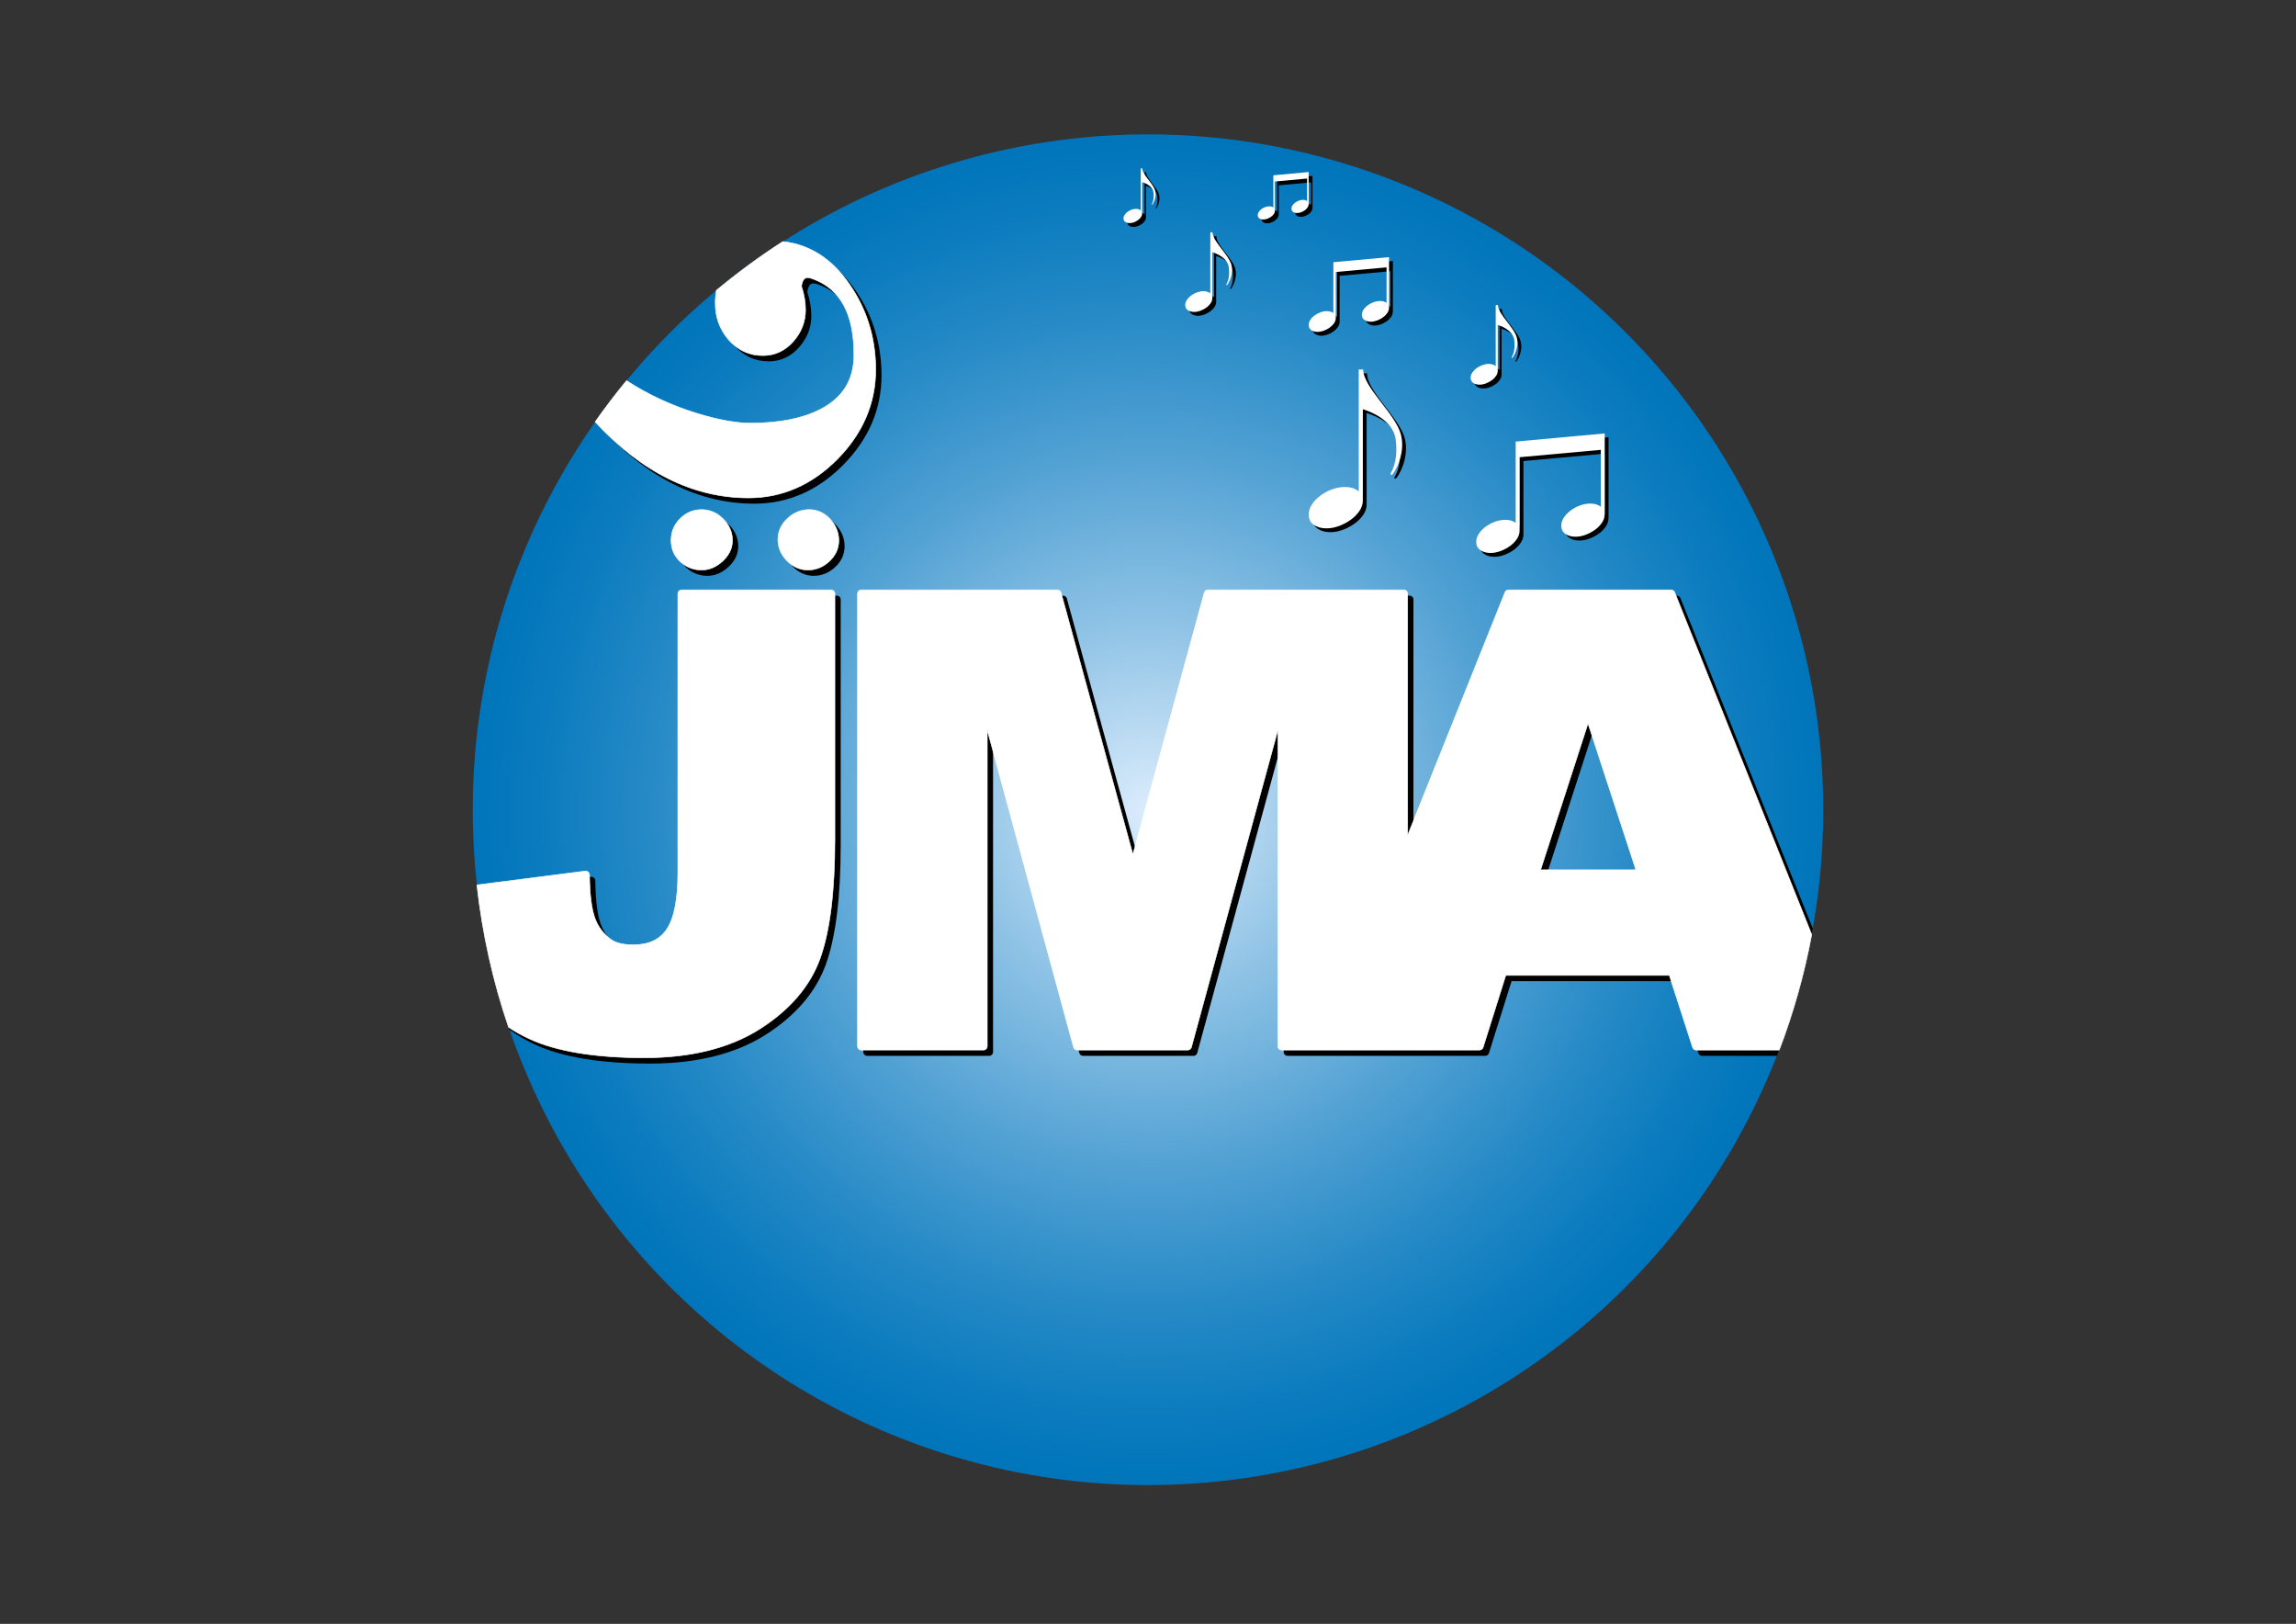
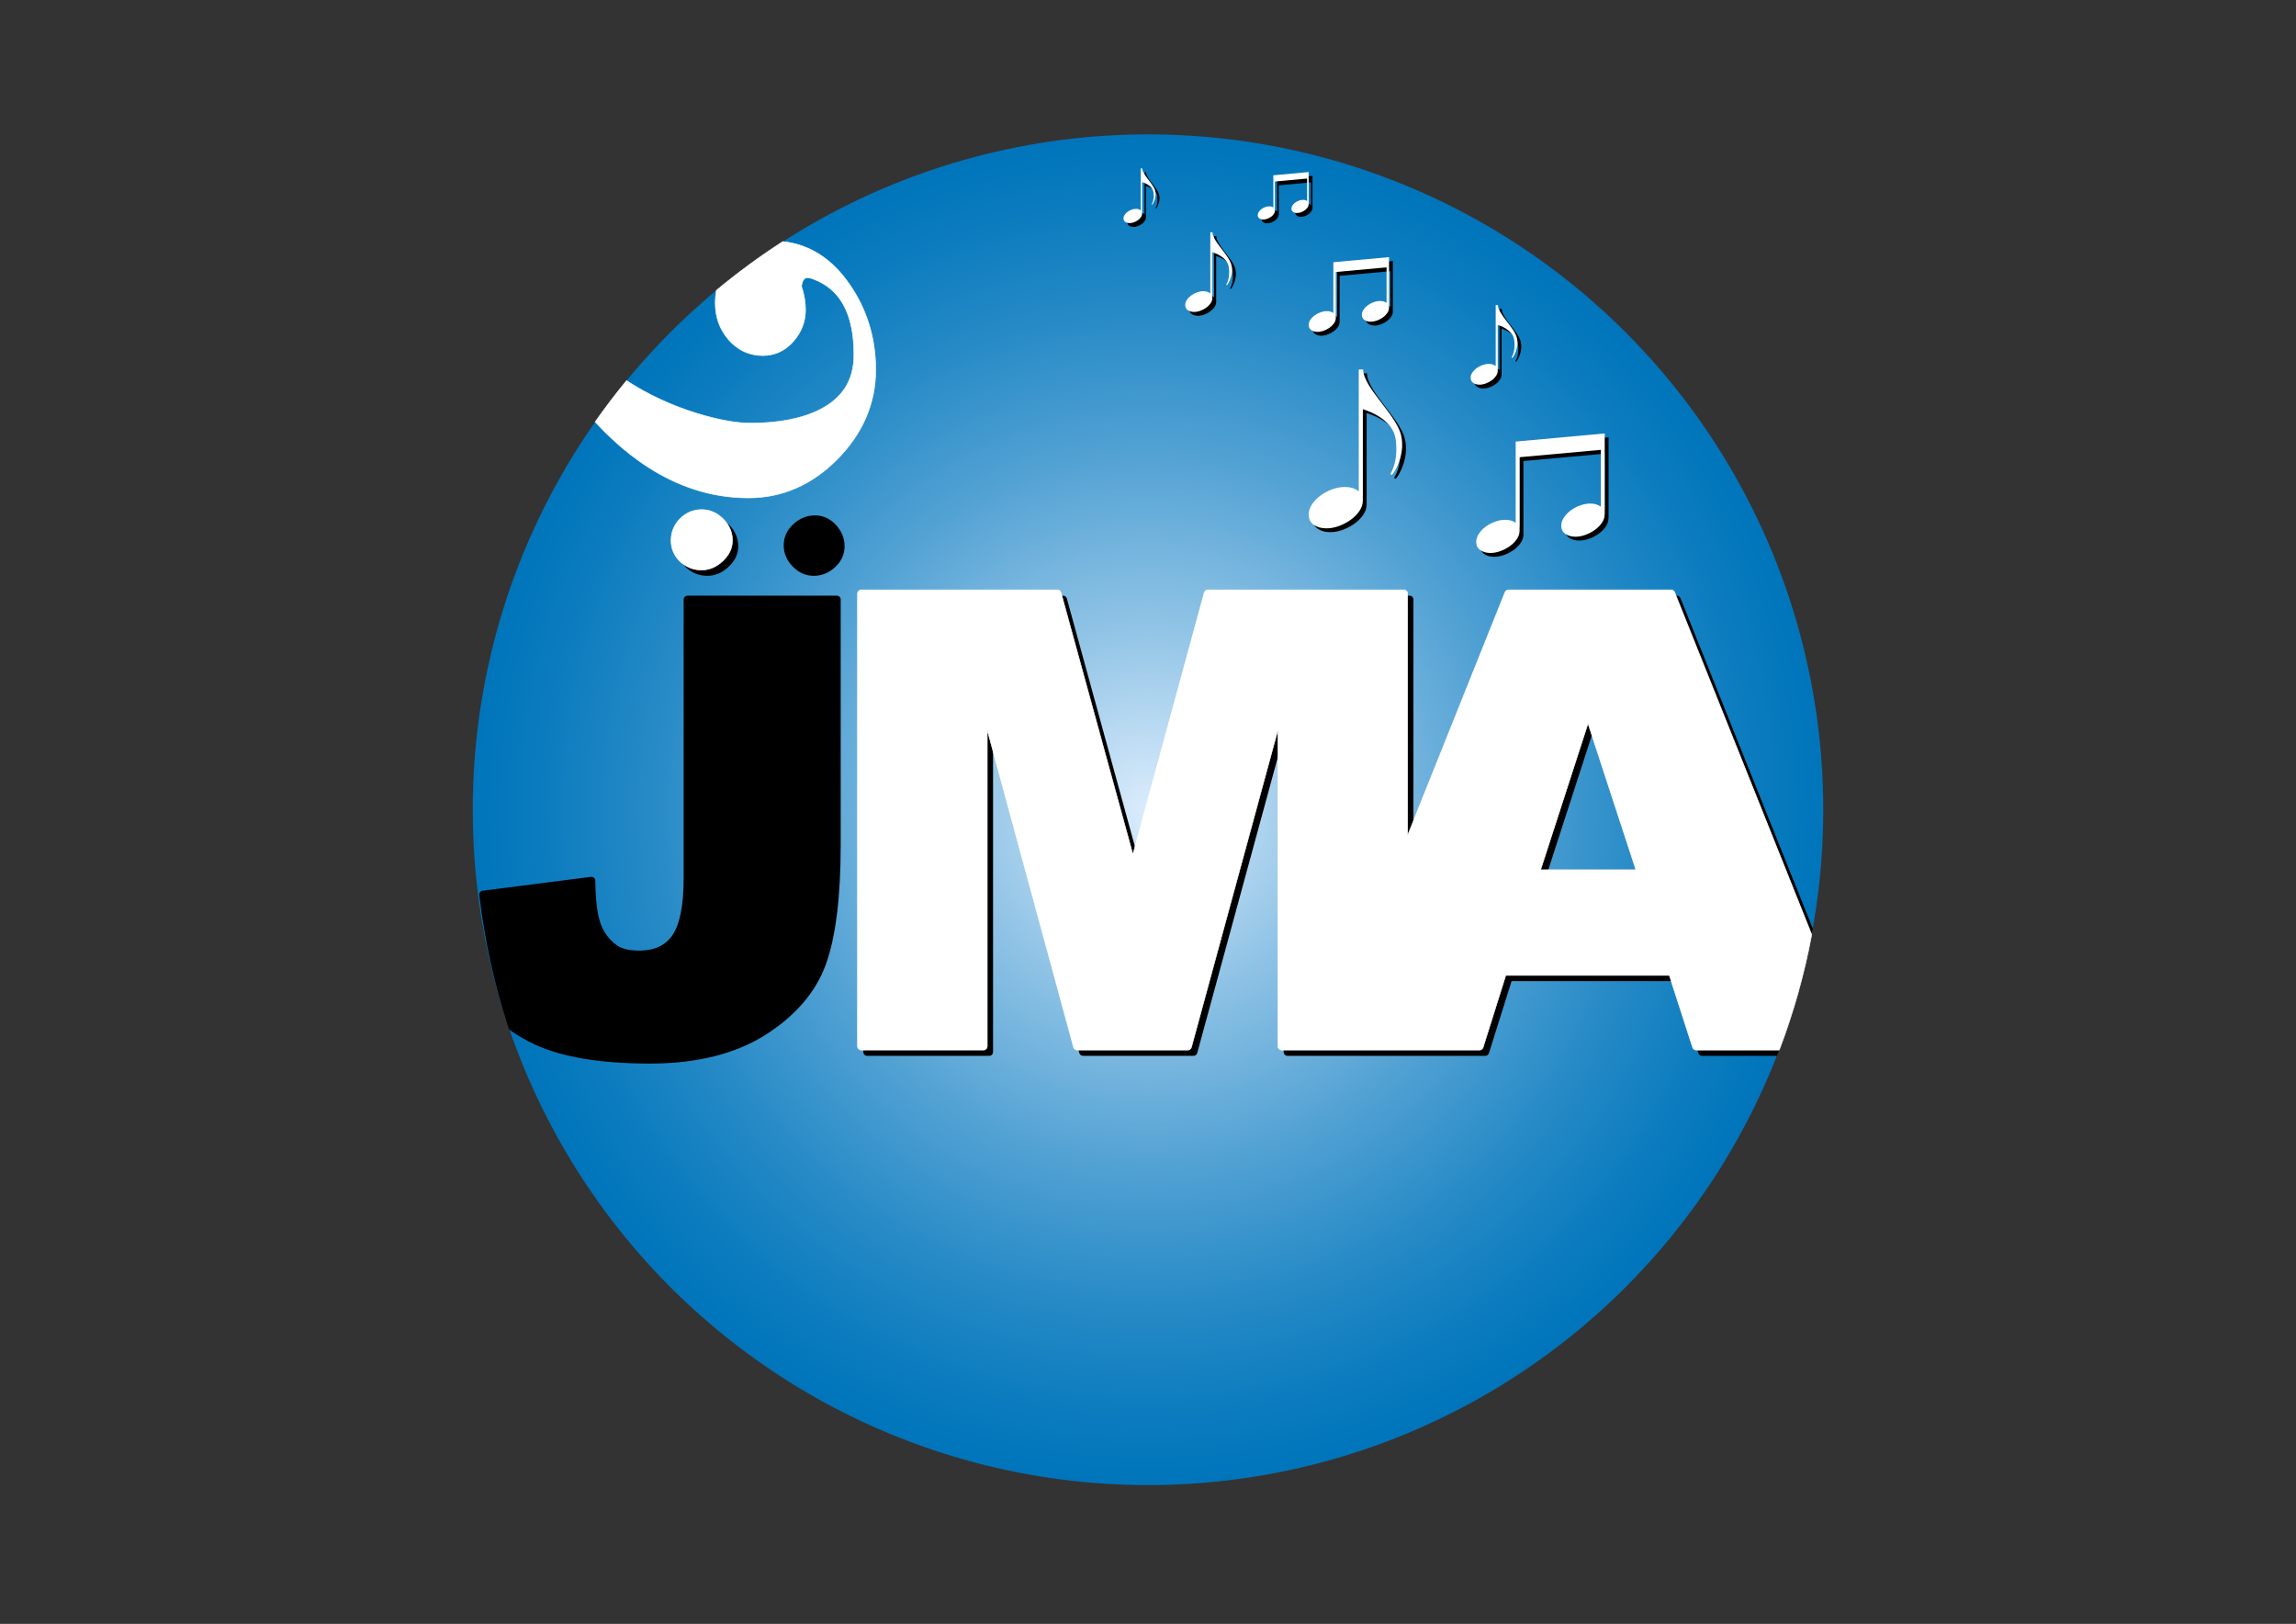
<svg xmlns="http://www.w3.org/2000/svg" version="1.1" x="0px" y="0px" width="1190.55px" height="841.89px" viewBox="0 0 1190.55 841.89" enable-background="new 0 0 1190.55 841.89" xml:space="preserve">
  <rect x="0" y="0" width="1190.55" height="841.89" fill="#333333" stroke="none" />
  <g id="Laag_10" display="none">
    <rect display="inline" fill="#ECECEB" stroke="#FFFFFF" stroke-width="3.442" stroke-miterlimit="10" width="1190.55" height="841.89" />
  </g>
  <g id="Laag_11" display="none">
    <rect display="inline" width="1190.55" height="841.89" />
  </g>
  <g id="rand" display="none">
    <g display="inline">
-       <path fill="#FFFFFF" d="M595.275,69.666c193.376,0,350.139,156.762,350.139,350.139S788.651,769.943,595.275,769.943    S245.137,613.181,245.137,419.805S401.899,69.666,595.275,69.666 M595.275,54.666c-49.287,0-97.107,9.656-142.133,28.701    c-43.482,18.392-82.53,44.717-116.059,78.246c-33.529,33.529-59.855,72.577-78.246,116.059    c-19.044,45.026-28.701,92.847-28.701,142.133s9.656,97.107,28.701,142.133c18.391,43.482,44.717,82.53,78.246,116.059    c33.528,33.528,72.576,59.854,116.059,78.246c45.026,19.044,92.846,28.7,142.133,28.7c49.287,0,97.107-9.656,142.133-28.7    c43.482-18.392,82.53-44.718,116.059-78.246c33.529-33.528,59.855-72.576,78.246-116.059    c19.045-45.026,28.701-92.847,28.701-142.133s-9.656-97.107-28.701-142.133c-18.391-43.482-44.717-82.53-78.246-116.059    c-33.528-33.529-72.576-59.854-116.059-78.246C692.383,64.322,644.562,54.666,595.275,54.666L595.275,54.666z" />
-     </g>
+       </g>
  </g>
  <g id="muzieknoten">
    <g>
      <radialGradient id="SVGID_1_" cx="595.275" cy="419.804" r="350.139" gradientUnits="userSpaceOnUse">
        <stop offset="0" style="stop-color:#DBECFC" />
        <stop offset="0.27" style="stop-color:#91C4E6" />
        <stop offset="0.525" style="stop-color:#53A2D4" />
        <stop offset="0.739" style="stop-color:#268AC6" />
        <stop offset="0.904" style="stop-color:#0A7BBE" />
        <stop offset="1" style="stop-color:#0075BB" />
      </radialGradient>
      <circle fill="url(#SVGID_1_)" cx="595.275" cy="419.804" r="350.138" />
    </g>
    <g>
      <path d="M871.371,310.076c-0.304-0.759-1.039-1.256-1.856-1.256h-84.28c-0.817,0-1.553,0.498-1.856,1.256l-50.468,125.97V310.819    c0-1.104-0.896-2-2-2H629.358c-0.902,0-1.692,0.604-1.93,1.474l-36.984,135.679L553.193,310.29    c-0.239-0.869-1.028-1.471-1.929-1.471H449.651c-1.104,0-2,0.896-2,2v234.58c0,1.104,0.896,2,2,2h63.279c1.104,0,2-0.896,2-2    V381.475l44.737,164.45c0.237,0.87,1.027,1.475,1.93,1.475h57.277c0.902,0,1.692-0.604,1.93-1.474l44.827-164.477v163.951    c0,1.104,0.896,2,2,2h23.623h39.656h39.234c0.873,0,1.646-0.566,1.908-1.399l11.746-37.324h84.798l12.062,37.339    c0.267,0.825,1.035,1.385,1.903,1.385h38.872c8.249-21.071,14.518-43.136,18.571-65.967L871.371,310.076z M801.864,453.952    l24.571-75.867l24.831,75.867H801.864z" />
-       <path d="M391.122,261.134c17.432,0,32.95-6.767,46.124-20.112c13.166-13.339,19.841-28.936,19.841-46.356    c0-16.458-4.611-31.416-13.704-44.456c-9.694-13.966-22.176-21.432-37.099-22.19c-0.431-0.019-0.845,0.093-1.2,0.326    c-10.104,6.643-20.01,13.917-29.44,21.621c-0.333,0.272-0.57,0.645-0.675,1.062c-0.719,2.867-1.083,5.94-1.083,9.135    c0,7.167,2.234,13.448,6.649,18.676c4.828,5.645,10.889,8.507,18.015,8.507c6.196,0,11.508-2.451,15.789-7.284    c4.219-4.764,6.358-10.272,6.358-16.373c0-4.006-0.706-8.141-2.099-12.297c0.59-4.244,2.352-4.454,3.241-4.464    c1.028,0.144,1.883,0.35,2.59,0.633c14.369,5.268,21.354,18.164,21.354,39.422c0,12.987-5.741,22.25-17.542,28.311    c-9.244,4.702-21.394,7.085-36.112,7.085c-7.402,0-16.737-1.708-27.742-5.074c-13.255-4.079-25.597-9.824-36.683-17.078    c-0.857-0.56-2-0.383-2.646,0.411c-4.847,5.954-9.527,12.096-13.911,18.257c-0.547,0.77-0.482,1.816,0.156,2.512    C335.497,247.769,362.352,261.134,391.122,261.134z" />
      <path d="M355.647,271.885c-3.104,3.104-4.677,6.906-4.677,11.299c0,4.331,1.589,8.02,4.724,10.965    c3.1,2.907,6.843,4.381,11.127,4.381c3.946,0,7.623-1.557,10.93-4.626c3.349-3.108,5.046-6.715,5.046-10.72    c0-4.229-1.617-7.988-4.804-11.172c-3.186-3.188-6.944-4.804-11.173-4.804C362.511,267.208,358.752,268.781,355.647,271.885z" />
      <path d="M422.601,267.208c-4.199,0-7.982,1.535-11.244,4.562c-3.308,3.067-4.984,6.738-4.984,10.91    c0,4.13,1.567,7.84,4.657,11.025c3.106,3.202,6.788,4.826,10.942,4.826c4.112,0,7.832-1.514,11.055-4.5    c3.266-3.027,4.922-6.677,4.922-10.847c0-4.114-1.514-7.833-4.499-11.055C430.424,268.863,426.774,267.208,422.601,267.208z" />
      <path d="M433.925,308.819h-77.436c-1.104,0-2,0.896-2,2v144.527c0,13.81-1.923,23.682-5.716,29.342    c-3.675,5.481-9.352,8.146-17.357,8.146c-5.023,0-8.889-0.905-11.458-2.667c-3.968-2.839-6.826-6.612-8.494-11.217    c-1.735-4.778-2.67-12.309-2.78-22.381c-0.006-0.571-0.256-1.112-0.687-1.487c-0.431-0.375-1.002-0.554-1.567-0.475l-56.171,7.181    c-1.087,0.139-1.86,1.126-1.733,2.215c2.735,23.47,7.862,46.72,15.239,69.104c0.134,0.406,0.394,0.759,0.743,1.006    c4.002,2.837,8.385,5.36,13.025,7.502c14.071,6.492,34.094,9.784,59.512,9.784c24.153,0,44.283-5,59.831-14.862    c15.605-9.899,26.15-22.182,31.34-36.506c5.116-14.124,7.709-34.905,7.709-61.766V310.819    C435.925,309.715,435.029,308.819,433.925,308.819z" />
    </g>
    <g>
      <path fill="#FFFFFF" stroke="#FFFFFF" stroke-width="0.3" stroke-miterlimit="10" d="M868.371,307.076    c-0.304-0.759-1.039-1.256-1.856-1.256h-84.28c-0.817,0-1.553,0.498-1.856,1.256l-50.468,125.97V307.819c0-1.104-0.896-2-2-2    H626.358c-0.902,0-1.692,0.604-1.93,1.474l-36.984,135.679L550.193,307.29c-0.239-0.869-1.028-1.471-1.929-1.471H446.651    c-1.104,0-2,0.896-2,2v234.58c0,1.104,0.896,2,2,2h63.279c1.104,0,2-0.896,2-2V378.475l44.737,164.45    c0.237,0.87,1.027,1.475,1.93,1.475h57.277c0.902,0,1.692-0.604,1.93-1.474l44.827-164.477v163.951c0,1.104,0.896,2,2,2h23.623    h39.656h39.234c0.873,0,1.646-0.566,1.908-1.399l11.746-37.324h84.798l12.062,37.339c0.267,0.825,1.035,1.385,1.903,1.385h42.782    c0.093,0,0.178-0.029,0.268-0.041c7.309-19.196,12.972-39.204,16.828-59.848L868.371,307.076z M798.864,450.952l24.571-75.867    l24.831,75.867H798.864z" />
      <path fill="#FFFFFF" stroke="#FFFFFF" stroke-width="0.3" stroke-miterlimit="10" d="M388.122,258.134    c17.432,0,32.95-6.767,46.124-20.112c13.166-13.339,19.841-28.936,19.841-46.356c0-16.458-4.611-31.416-13.704-44.456    c-9.115-13.131-20.695-20.513-34.451-21.979c-12.02,7.742-23.534,16.201-34.484,25.314c-0.368,2.125-0.562,4.339-0.562,6.62    c0,7.167,2.234,13.448,6.649,18.676c4.828,5.645,10.889,8.507,18.015,8.507c6.196,0,11.508-2.451,15.789-7.284    c4.219-4.764,6.358-10.272,6.358-16.373c0-4.006-0.706-8.141-2.099-12.297c0.59-4.244,2.352-4.454,3.241-4.464    c1.028,0.144,1.883,0.35,2.59,0.633c14.369,5.268,21.354,18.164,21.354,39.422c0,12.987-5.741,22.25-17.542,28.311    c-9.244,4.702-21.394,7.085-36.112,7.085c-7.402,0-16.737-1.708-27.742-5.074c-13.185-4.057-25.464-9.767-36.505-16.966    c-5.693,6.912-11.122,14.047-16.28,21.388C332.718,244.874,359.47,258.134,388.122,258.134z" />
      <path fill="#FFFFFF" stroke="#FFFFFF" stroke-width="0.3" stroke-miterlimit="10" d="M352.647,268.885    c-3.104,3.104-4.677,6.906-4.677,11.299c0,4.331,1.589,8.02,4.724,10.965c3.1,2.907,6.843,4.381,11.127,4.381    c3.946,0,7.623-1.557,10.93-4.626c3.349-3.108,5.046-6.715,5.046-10.72c0-4.229-1.617-7.988-4.804-11.172    c-3.186-3.188-6.944-4.804-11.173-4.804C359.511,264.208,355.752,265.781,352.647,268.885z" />
-       <path fill="#FFFFFF" stroke="#FFFFFF" stroke-width="0.3" stroke-miterlimit="10" d="M419.601,264.208    c-4.199,0-7.982,1.535-11.244,4.562c-3.308,3.067-4.984,6.738-4.984,10.91c0,4.13,1.567,7.84,4.657,11.025    c3.106,3.202,6.788,4.826,10.942,4.826c4.112,0,7.832-1.514,11.055-4.5c3.266-3.027,4.922-6.677,4.922-10.847    c0-4.114-1.514-7.833-4.499-11.055C427.424,265.863,423.774,264.208,419.601,264.208z" />
-       <path fill="#FFFFFF" stroke="#FFFFFF" stroke-width="0.3" stroke-miterlimit="10" d="M334.044,548.399    c24.153,0,44.283-5,59.831-14.862c15.605-9.899,26.15-22.182,31.34-36.506c5.116-14.124,7.709-34.905,7.709-61.766V307.819    c0-1.104-0.896-2-2-2h-77.436c-1.104,0-2,0.896-2,2v144.527c0,13.81-1.923,23.682-5.716,29.342    c-3.675,5.481-9.352,8.146-17.357,8.146c-5.023,0-8.889-0.905-11.458-2.667c-3.968-2.839-6.826-6.612-8.494-11.217    c-1.735-4.778-2.67-12.309-2.78-22.381c-0.006-0.571-0.256-1.112-0.687-1.487c-0.431-0.375-1.002-0.554-1.567-0.475l-56.143,7.177    c2.828,25.53,8.398,50.232,16.414,73.806c3.396,2.236,7.019,4.266,10.831,6.024C288.604,545.107,308.626,548.399,334.044,548.399z    " />
    </g>
    <g>
      <g>
        <path d="M640.523,139.337c-1.354-5.329-9.805-12.286-9.805-16.897h-1.146v31.701c-0.08-0.071-0.151-0.152-0.242-0.219     c-0.863-0.641-1.996-0.971-3.397-0.971c-1.042,0-2.104,0.206-3.226,0.6c-1.116,0.404-2.124,0.93-3.017,1.584     c-0.907,0.661-1.655,1.419-2.249,2.292c-0.59,0.862-0.886,1.759-0.886,2.689c0,1.156,0.448,2.042,1.328,2.662     c0.872,0.617,1.968,0.924,3.293,0.924c1.068,0,2.15-0.202,3.259-0.617c1.105-0.4,2.12-0.939,3.047-1.601     c0.921-0.66,1.676-1.429,2.262-2.292c0.594-0.859,0.88-1.742,0.88-2.649v-23.789c1.757,0.532,7.881,2.737,8.545,7.86     c0.782,5.973-1.355,8.858-1.355,8.858s0.034,0.452,0.415,0.283C638.586,149.587,641.889,144.646,640.523,139.337z" />
      </g>
      <g>
        <path fill="#FFFFFF" d="M638.539,137.353c-1.354-5.329-9.805-12.286-9.805-16.897h-1.146v31.701     c-0.08-0.071-0.151-0.152-0.242-0.219c-0.863-0.641-1.996-0.971-3.397-0.971c-1.042,0-2.104,0.206-3.226,0.6     c-1.116,0.404-2.124,0.93-3.017,1.584c-0.907,0.661-1.655,1.419-2.249,2.292c-0.59,0.862-0.886,1.759-0.886,2.689     c0,1.156,0.448,2.042,1.328,2.662c0.872,0.617,1.968,0.924,3.293,0.924c1.068,0,2.15-0.202,3.259-0.617     c1.105-0.4,2.12-0.939,3.047-1.601c0.921-0.66,1.676-1.429,2.262-2.292c0.594-0.859,0.88-1.742,0.88-2.649V130.77     c1.757,0.532,7.881,2.737,8.545,7.86c0.782,5.973-1.355,8.858-1.355,8.858s0.034,0.452,0.415,0.283     C636.602,147.603,639.904,142.661,638.539,137.353z" />
      </g>
    </g>
    <g>
      <g>
        <path d="M722.245,135.293l-28.872,2.634v26.353c-0.021-0.007-0.021-0.017-0.03-0.027c-0.867-0.641-1.992-0.959-3.388-0.959     c-1.042,0-2.124,0.195-3.223,0.6c-1.122,0.386-2.134,0.925-3.023,1.585c-0.91,0.649-1.665,1.417-2.245,2.28     c-0.593,0.861-0.879,1.77-0.879,2.705c0,1.145,0.428,2.029,1.308,2.656c0.887,0.618,1.976,0.927,3.286,0.927     c1.075,0,2.157-0.212,3.27-0.627c1.115-0.411,2.13-0.942,3.047-1.604c0.924-0.657,1.672-1.416,2.269-2.277     c0.573-0.854,0.862-1.727,0.873-2.617v0.01V143l26.331-2.398v18.44c-0.018-0.019-0.018-0.034-0.044-0.052     c-0.866-0.644-1.999-0.96-3.401-0.96c-1.045,0-2.123,0.193-3.226,0.59c-1.105,0.397-2.12,0.927-3.026,1.592     c-0.896,0.654-1.645,1.417-2.231,2.284c-0.593,0.863-0.88,1.758-0.88,2.703c0,1.153,0.425,2.033,1.305,2.647     c0.89,0.625,1.982,0.936,3.289,0.936c1.076,0,2.154-0.211,3.277-0.617c1.108-0.423,2.116-0.951,3.047-1.611     c0.913-0.659,1.661-1.417,2.262-2.29c0.582-0.861,0.883-1.745,0.883-2.649c0-0.045-0.014-0.079-0.014-0.116l0.037,0.037V135.293z     " />
      </g>
      <g>
        <path fill="#FFFFFF" d="M720.261,133.309l-28.872,2.634v26.353c-0.021-0.007-0.021-0.017-0.03-0.027     c-0.867-0.641-1.992-0.959-3.388-0.959c-1.042,0-2.124,0.195-3.223,0.6c-1.122,0.386-2.134,0.925-3.023,1.585     c-0.91,0.649-1.665,1.417-2.245,2.28c-0.593,0.861-0.879,1.77-0.879,2.705c0,1.145,0.428,2.029,1.308,2.656     c0.887,0.618,1.976,0.927,3.286,0.927c1.075,0,2.157-0.212,3.27-0.627c1.115-0.411,2.13-0.942,3.047-1.604     c0.924-0.657,1.672-1.416,2.269-2.277c0.573-0.854,0.862-1.727,0.873-2.617v0.01v-23.933l26.331-2.398v18.44     c-0.018-0.019-0.018-0.034-0.044-0.052c-0.866-0.644-1.999-0.96-3.401-0.96c-1.045,0-2.123,0.193-3.226,0.59     c-1.105,0.397-2.12,0.927-3.026,1.592c-0.896,0.654-1.645,1.417-2.231,2.284c-0.593,0.863-0.88,1.758-0.88,2.703     c0,1.153,0.425,2.033,1.305,2.647c0.89,0.625,1.982,0.936,3.289,0.936c1.076,0,2.154-0.211,3.277-0.617     c1.108-0.423,2.116-0.951,3.047-1.611c0.913-0.659,1.661-1.417,2.262-2.29c0.582-0.861,0.883-1.745,0.883-2.649     c0-0.045-0.014-0.079-0.014-0.116l0.037,0.037V133.309z" />
      </g>
    </g>
    <g>
      <g>
        <path d="M834.09,226.698l-46.176,4.22v42.134c-0.021-0.017-0.027-0.017-0.051-0.035c-1.375-1.026-3.176-1.539-5.424-1.539     c-1.662,0-3.377,0.317-5.15,0.949c-1.779,0.642-3.397,1.479-4.84,2.536c-1.446,1.059-2.639,2.272-3.583,3.666     c-0.937,1.372-1.409,2.808-1.409,4.306c0,1.847,0.701,3.266,2.11,4.253c1.402,0.988,3.145,1.48,5.248,1.48     c1.706,0,3.444-0.327,5.241-0.988c1.763-0.661,3.381-1.513,4.857-2.565c1.463-1.055,2.669-2.271,3.616-3.661     c0.92-1.355,1.392-2.757,1.402-4.166l0.014,0.008v-38.271l42.102-3.821v29.473c-0.034-0.023-0.047-0.052-0.091-0.078     c-1.382-1.042-3.186-1.55-5.427-1.55c-1.662,0-3.381,0.318-5.16,0.959c-1.767,0.627-3.381,1.478-4.82,2.538     c-1.466,1.057-2.646,2.27-3.586,3.653c-0.954,1.382-1.419,2.81-1.419,4.325c0,1.838,0.694,3.256,2.113,4.244     c1.405,0.986,3.145,1.481,5.248,1.481c1.715,0,3.455-0.329,5.234-0.989c1.766-0.659,3.387-1.514,4.857-2.57     c1.479-1.057,2.669-2.271,3.619-3.655c0.944-1.382,1.419-2.801,1.419-4.254c0-0.059-0.013-0.114-0.013-0.165l0.066,0.051V226.698     z" />
      </g>
      <g>
        <path fill="#FFFFFF" d="M832.105,224.713l-46.176,4.22v42.134c-0.021-0.017-0.027-0.017-0.051-0.035     c-1.375-1.026-3.176-1.539-5.424-1.539c-1.662,0-3.377,0.317-5.15,0.949c-1.779,0.642-3.397,1.479-4.84,2.536     c-1.446,1.059-2.639,2.272-3.583,3.666c-0.937,1.372-1.409,2.808-1.409,4.306c0,1.847,0.701,3.266,2.11,4.253     c1.402,0.988,3.145,1.48,5.248,1.48c1.706,0,3.444-0.327,5.241-0.988c1.763-0.661,3.381-1.513,4.857-2.565     c1.463-1.055,2.669-2.271,3.616-3.661c0.92-1.355,1.392-2.757,1.402-4.166l0.014,0.008v-38.271l42.102-3.821v29.473     c-0.034-0.023-0.047-0.052-0.091-0.078c-1.382-1.042-3.186-1.55-5.427-1.55c-1.662,0-3.381,0.318-5.16,0.959     c-1.767,0.627-3.381,1.478-4.82,2.538c-1.466,1.057-2.646,2.27-3.586,3.653c-0.954,1.382-1.419,2.81-1.419,4.325     c0,1.838,0.694,3.256,2.113,4.244c1.405,0.986,3.145,1.481,5.248,1.481c1.715,0,3.455-0.329,5.234-0.989     c1.766-0.659,3.387-1.514,4.857-2.57c1.479-1.057,2.669-2.271,3.619-3.655c0.944-1.382,1.419-2.801,1.419-4.254     c0-0.059-0.013-0.114-0.013-0.165l0.066,0.051V224.713z" />
      </g>
    </g>
    <g>
      <g>
        <path d="M788.51,177.031c-1.352-5.312-9.808-12.279-9.808-16.893h-1.149v31.71c-0.081-0.081-0.152-0.155-0.239-0.229     c-0.863-0.653-1.992-0.967-3.392-0.967c-1.037,0-2.109,0.205-3.232,0.6c-1.102,0.395-2.113,0.927-3.02,1.584     c-0.91,0.657-1.645,1.419-2.229,2.289c-0.596,0.862-0.896,1.759-0.896,2.696c0,1.163,0.449,2.043,1.318,2.656     c0.873,0.62,1.975,0.937,3.297,0.937c1.064,0,2.146-0.205,3.259-0.627c1.105-0.411,2.127-0.943,3.044-1.604     c0.927-0.657,1.675-1.426,2.262-2.288c0.597-0.859,0.883-1.75,0.883-2.653v-23.789c1.76,0.532,7.884,2.736,8.551,7.854     c0.782,5.979-1.368,8.868-1.368,8.868s0.051,0.441,0.415,0.293C786.575,187.297,789.869,182.346,788.51,177.031z" />
      </g>
      <g>
        <path fill="#FFFFFF" d="M786.525,175.046c-1.352-5.312-9.808-12.279-9.808-16.893h-1.149v31.71     c-0.081-0.081-0.152-0.155-0.239-0.229c-0.863-0.653-1.992-0.967-3.392-0.967c-1.037,0-2.109,0.205-3.232,0.6     c-1.102,0.395-2.113,0.927-3.02,1.584c-0.91,0.657-1.645,1.419-2.229,2.289c-0.596,0.862-0.896,1.759-0.896,2.696     c0,1.163,0.449,2.043,1.318,2.656c0.873,0.62,1.975,0.937,3.297,0.937c1.064,0,2.146-0.205,3.259-0.627     c1.105-0.411,2.127-0.943,3.044-1.604c0.927-0.657,1.675-1.426,2.262-2.288c0.597-0.859,0.883-1.75,0.883-2.653v-23.789     c1.76,0.532,7.884,2.736,8.551,7.854c0.782,5.979-1.368,8.868-1.368,8.868s0.051,0.441,0.415,0.293     C784.591,185.313,787.885,180.362,786.525,175.046z" />
      </g>
    </g>
    <g>
      <g>
        <path d="M728.413,227.279c-2.723-10.61-19.572-24.516-19.572-33.717h-2.306v63.271c-0.165-0.155-0.297-0.311-0.472-0.448     c-1.732-1.291-3.988-1.928-6.775-1.928c-2.069,0-4.22,0.388-6.451,1.19c-2.204,0.789-4.21,1.847-6.02,3.168     c-1.804,1.312-3.3,2.825-4.473,4.557c-1.156,1.733-1.76,3.519-1.76,5.393c0,2.299,0.869,4.068,2.633,5.302     c1.742,1.23,3.93,1.84,6.559,1.84c2.134,0,4.308-0.404,6.519-1.223c2.215-0.819,4.237-1.895,6.074-3.216     c1.833-1.301,3.327-2.838,4.52-4.561c1.17-1.726,1.76-3.499,1.76-5.302v-47.464c3.509,1.065,15.714,5.48,17.042,15.687     c1.563,11.918-2.717,17.682-2.717,17.682s0.088,0.896,0.832,0.569C724.534,247.745,731.11,237.883,728.413,227.279z" />
      </g>
      <g>
        <path fill="#FFFFFF" d="M726.429,225.294c-2.723-10.61-19.572-24.516-19.572-33.717h-2.306v63.271     c-0.165-0.155-0.297-0.311-0.472-0.448c-1.732-1.291-3.988-1.928-6.775-1.928c-2.069,0-4.22,0.388-6.451,1.19     c-2.204,0.789-4.21,1.847-6.02,3.168c-1.804,1.312-3.3,2.825-4.473,4.557c-1.156,1.733-1.76,3.519-1.76,5.393     c0,2.299,0.869,4.068,2.633,5.302c1.742,1.23,3.93,1.84,6.559,1.84c2.134,0,4.308-0.404,6.519-1.223     c2.215-0.819,4.237-1.895,6.074-3.216c1.833-1.301,3.327-2.838,4.52-4.561c1.17-1.726,1.76-3.499,1.76-5.302v-47.464     c3.509,1.065,15.714,5.48,17.042,15.687c1.563,11.918-2.717,17.682-2.717,17.682s0.088,0.896,0.832,0.569     C722.55,245.761,729.126,235.898,726.429,225.294z" />
      </g>
    </g>
    <g>
      <g>
        <path d="M680.56,91.177l-18.312,1.696l0.021,16.708c-0.009,0-0.014-0.007-0.021-0.012c-0.54-0.408-1.259-0.61-2.148-0.61     c-0.661,0-1.343,0.129-2.038,0.383c-0.712,0.249-1.356,0.589-1.922,1.009c-0.572,0.413-1.047,0.899-1.417,1.447     c-0.379,0.548-0.562,1.125-0.562,1.715c0,0.73,0.271,1.294,0.836,1.685c0.561,0.389,1.25,0.589,2.085,0.583     c0.677,0,1.373-0.127,2.08-0.395c0.698-0.263,1.341-0.596,1.925-1.022c0.58-0.419,1.057-0.899,1.436-1.448     c0.358-0.539,0.54-1.093,0.554-1.652h0.002l-0.016-15.182l16.698-1.532l0.01,11.692c-0.01-0.013-0.019-0.025-0.032-0.031     c-0.555-0.413-1.27-0.614-2.157-0.614c-0.656,0-1.346,0.127-2.043,0.377c-0.696,0.255-1.341,0.593-1.921,1.01     c-0.572,0.424-1.045,0.902-1.417,1.458c-0.372,0.547-0.558,1.113-0.558,1.708c0,0.729,0.278,1.296,0.835,1.684     c0.562,0.397,1.254,0.59,2.087,0.583c0.68,0,1.366-0.126,2.073-0.388c0.703-0.266,1.346-0.603,1.932-1.022     c0.579-0.417,1.052-0.905,1.429-1.451c0.372-0.547,0.562-1.113,0.562-1.683c0-0.033-0.007-0.049-0.007-0.069l0.032,0.02     L680.56,91.177z" />
      </g>
      <g>
        <path fill="#FFFFFF" d="M678.575,89.193l-18.312,1.696l0.021,16.708c-0.009,0-0.014-0.007-0.021-0.012     c-0.54-0.408-1.259-0.61-2.148-0.61c-0.661,0-1.343,0.129-2.038,0.383c-0.712,0.249-1.356,0.589-1.922,1.009     c-0.572,0.413-1.047,0.899-1.417,1.447c-0.379,0.548-0.562,1.125-0.562,1.715c0,0.73,0.271,1.294,0.836,1.685     c0.561,0.389,1.25,0.589,2.085,0.583c0.677,0,1.373-0.127,2.08-0.395c0.698-0.263,1.341-0.596,1.925-1.022     c0.58-0.419,1.057-0.899,1.436-1.448c0.358-0.539,0.54-1.093,0.554-1.652h0.002l-0.016-15.182l16.698-1.532l0.01,11.692     c-0.01-0.013-0.019-0.025-0.032-0.031c-0.555-0.413-1.27-0.614-2.157-0.614c-0.656,0-1.346,0.127-2.043,0.377     c-0.696,0.255-1.341,0.593-1.921,1.01c-0.572,0.424-1.045,0.902-1.417,1.458c-0.372,0.547-0.558,1.113-0.558,1.708     c0,0.729,0.278,1.296,0.835,1.684c0.562,0.397,1.254,0.59,2.087,0.583c0.68,0,1.366-0.126,2.073-0.388     c0.703-0.266,1.346-0.603,1.932-1.022c0.579-0.417,1.052-0.905,1.429-1.451c0.372-0.547,0.562-1.113,0.562-1.683     c0-0.033-0.007-0.049-0.007-0.069l0.032,0.02L678.575,89.193z" />
      </g>
    </g>
    <g>
      <g>
        <path d="M601.02,100.915c-0.931-3.661-6.735-8.439-6.735-11.607h-0.788v21.776c-0.055-0.049-0.104-0.104-0.167-0.15     c-0.593-0.44-1.371-0.667-2.333-0.667c-0.716,0-1.445,0.141-2.216,0.412c-0.767,0.277-1.459,0.639-2.072,1.088     c-0.623,0.454-1.137,0.976-1.545,1.575c-0.405,0.592-0.608,1.208-0.608,1.848c0,0.794,0.308,1.402,0.912,1.828     c0.599,0.424,1.352,0.635,2.262,0.635c0.734,0,1.477-0.139,2.239-0.424c0.759-0.275,1.456-0.646,2.093-1.1     c0.633-0.453,1.151-0.981,1.554-1.574c0.408-0.591,0.604-1.197,0.604-1.82V96.393c1.207,0.366,5.413,1.88,5.869,5.399     c0.538,4.104-0.931,6.085-0.931,6.085s0.023,0.311,0.285,0.194C599.688,107.956,601.957,104.561,601.02,100.915z" />
      </g>
      <g>
        <path fill="#FFFFFF" d="M599.035,98.93c-0.931-3.661-6.735-8.439-6.735-11.607h-0.788v21.776     c-0.055-0.049-0.104-0.104-0.167-0.15c-0.593-0.44-1.371-0.667-2.333-0.667c-0.716,0-1.445,0.141-2.216,0.412     c-0.767,0.277-1.459,0.639-2.072,1.088c-0.623,0.454-1.137,0.976-1.545,1.575c-0.405,0.592-0.608,1.208-0.608,1.848     c0,0.794,0.308,1.402,0.912,1.828c0.599,0.424,1.352,0.635,2.262,0.635c0.734,0,1.477-0.139,2.239-0.424     c0.759-0.275,1.456-0.646,2.093-1.1c0.633-0.453,1.151-0.981,1.554-1.574c0.408-0.591,0.604-1.197,0.604-1.82V94.408     c1.207,0.366,5.413,1.88,5.869,5.399c0.538,4.104-0.931,6.085-0.931,6.085s0.023,0.311,0.285,0.194     C597.704,105.971,599.973,102.577,599.035,98.93z" />
      </g>
    </g>
  </g>
</svg>